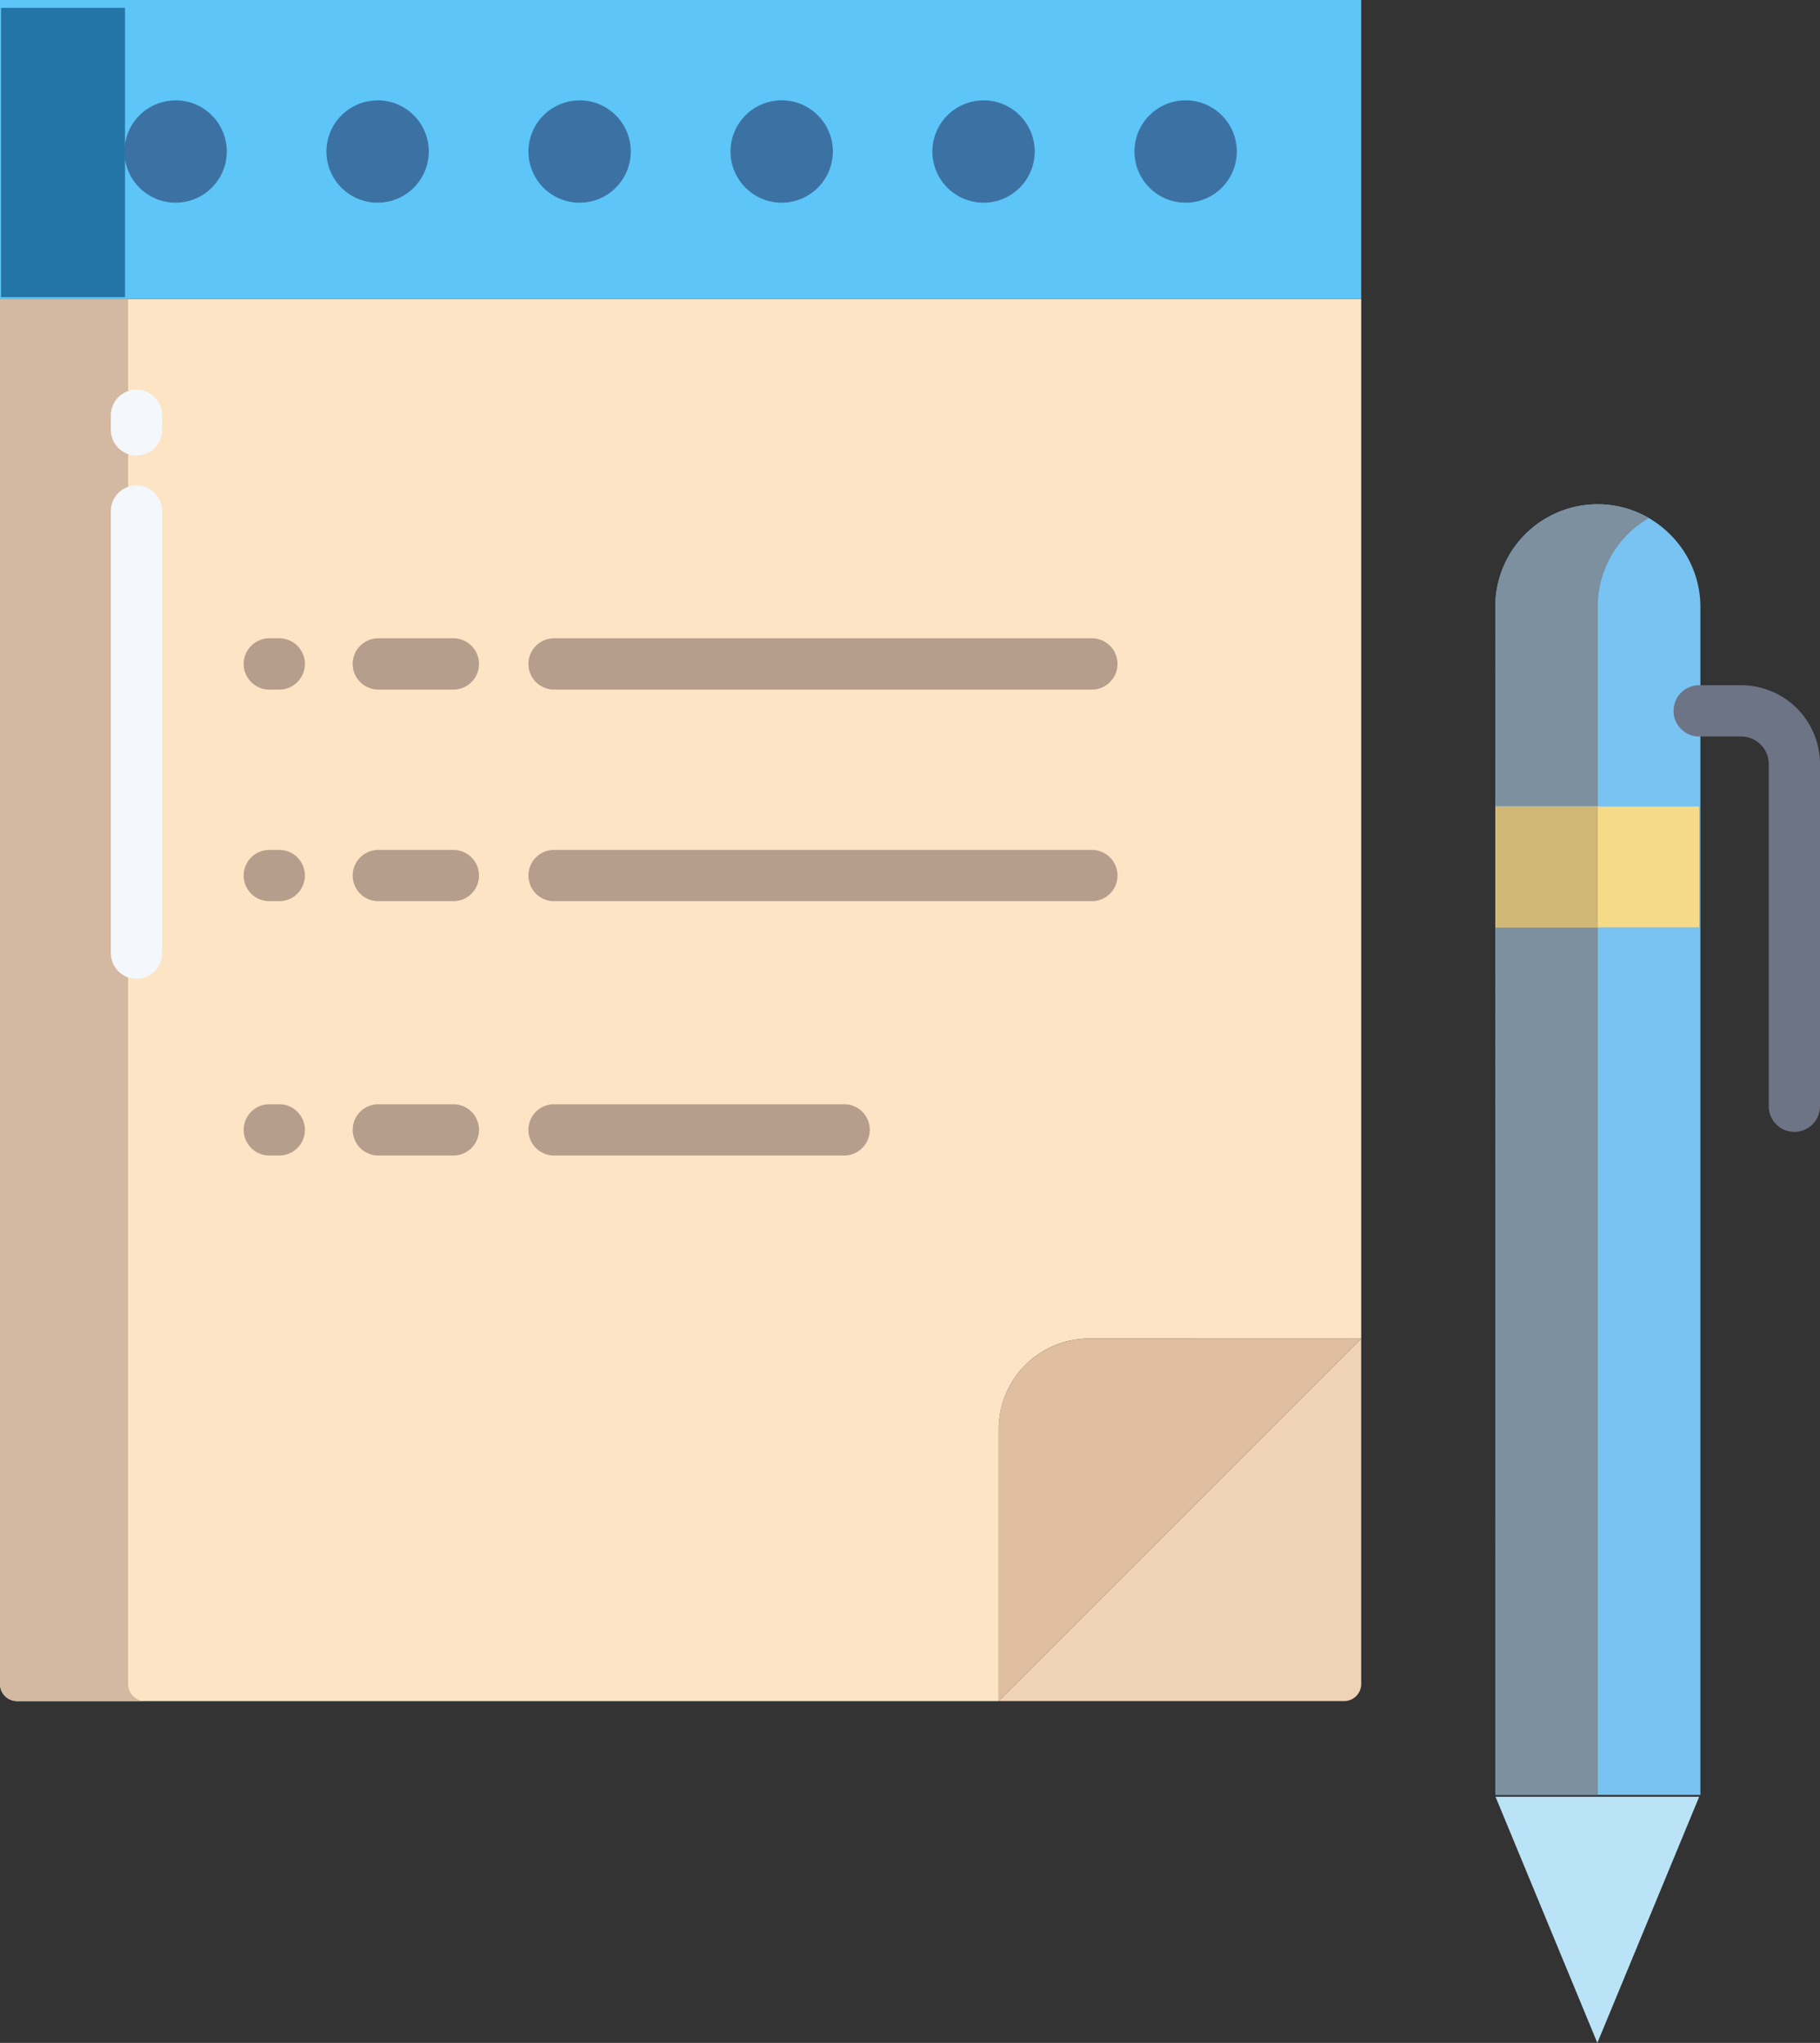
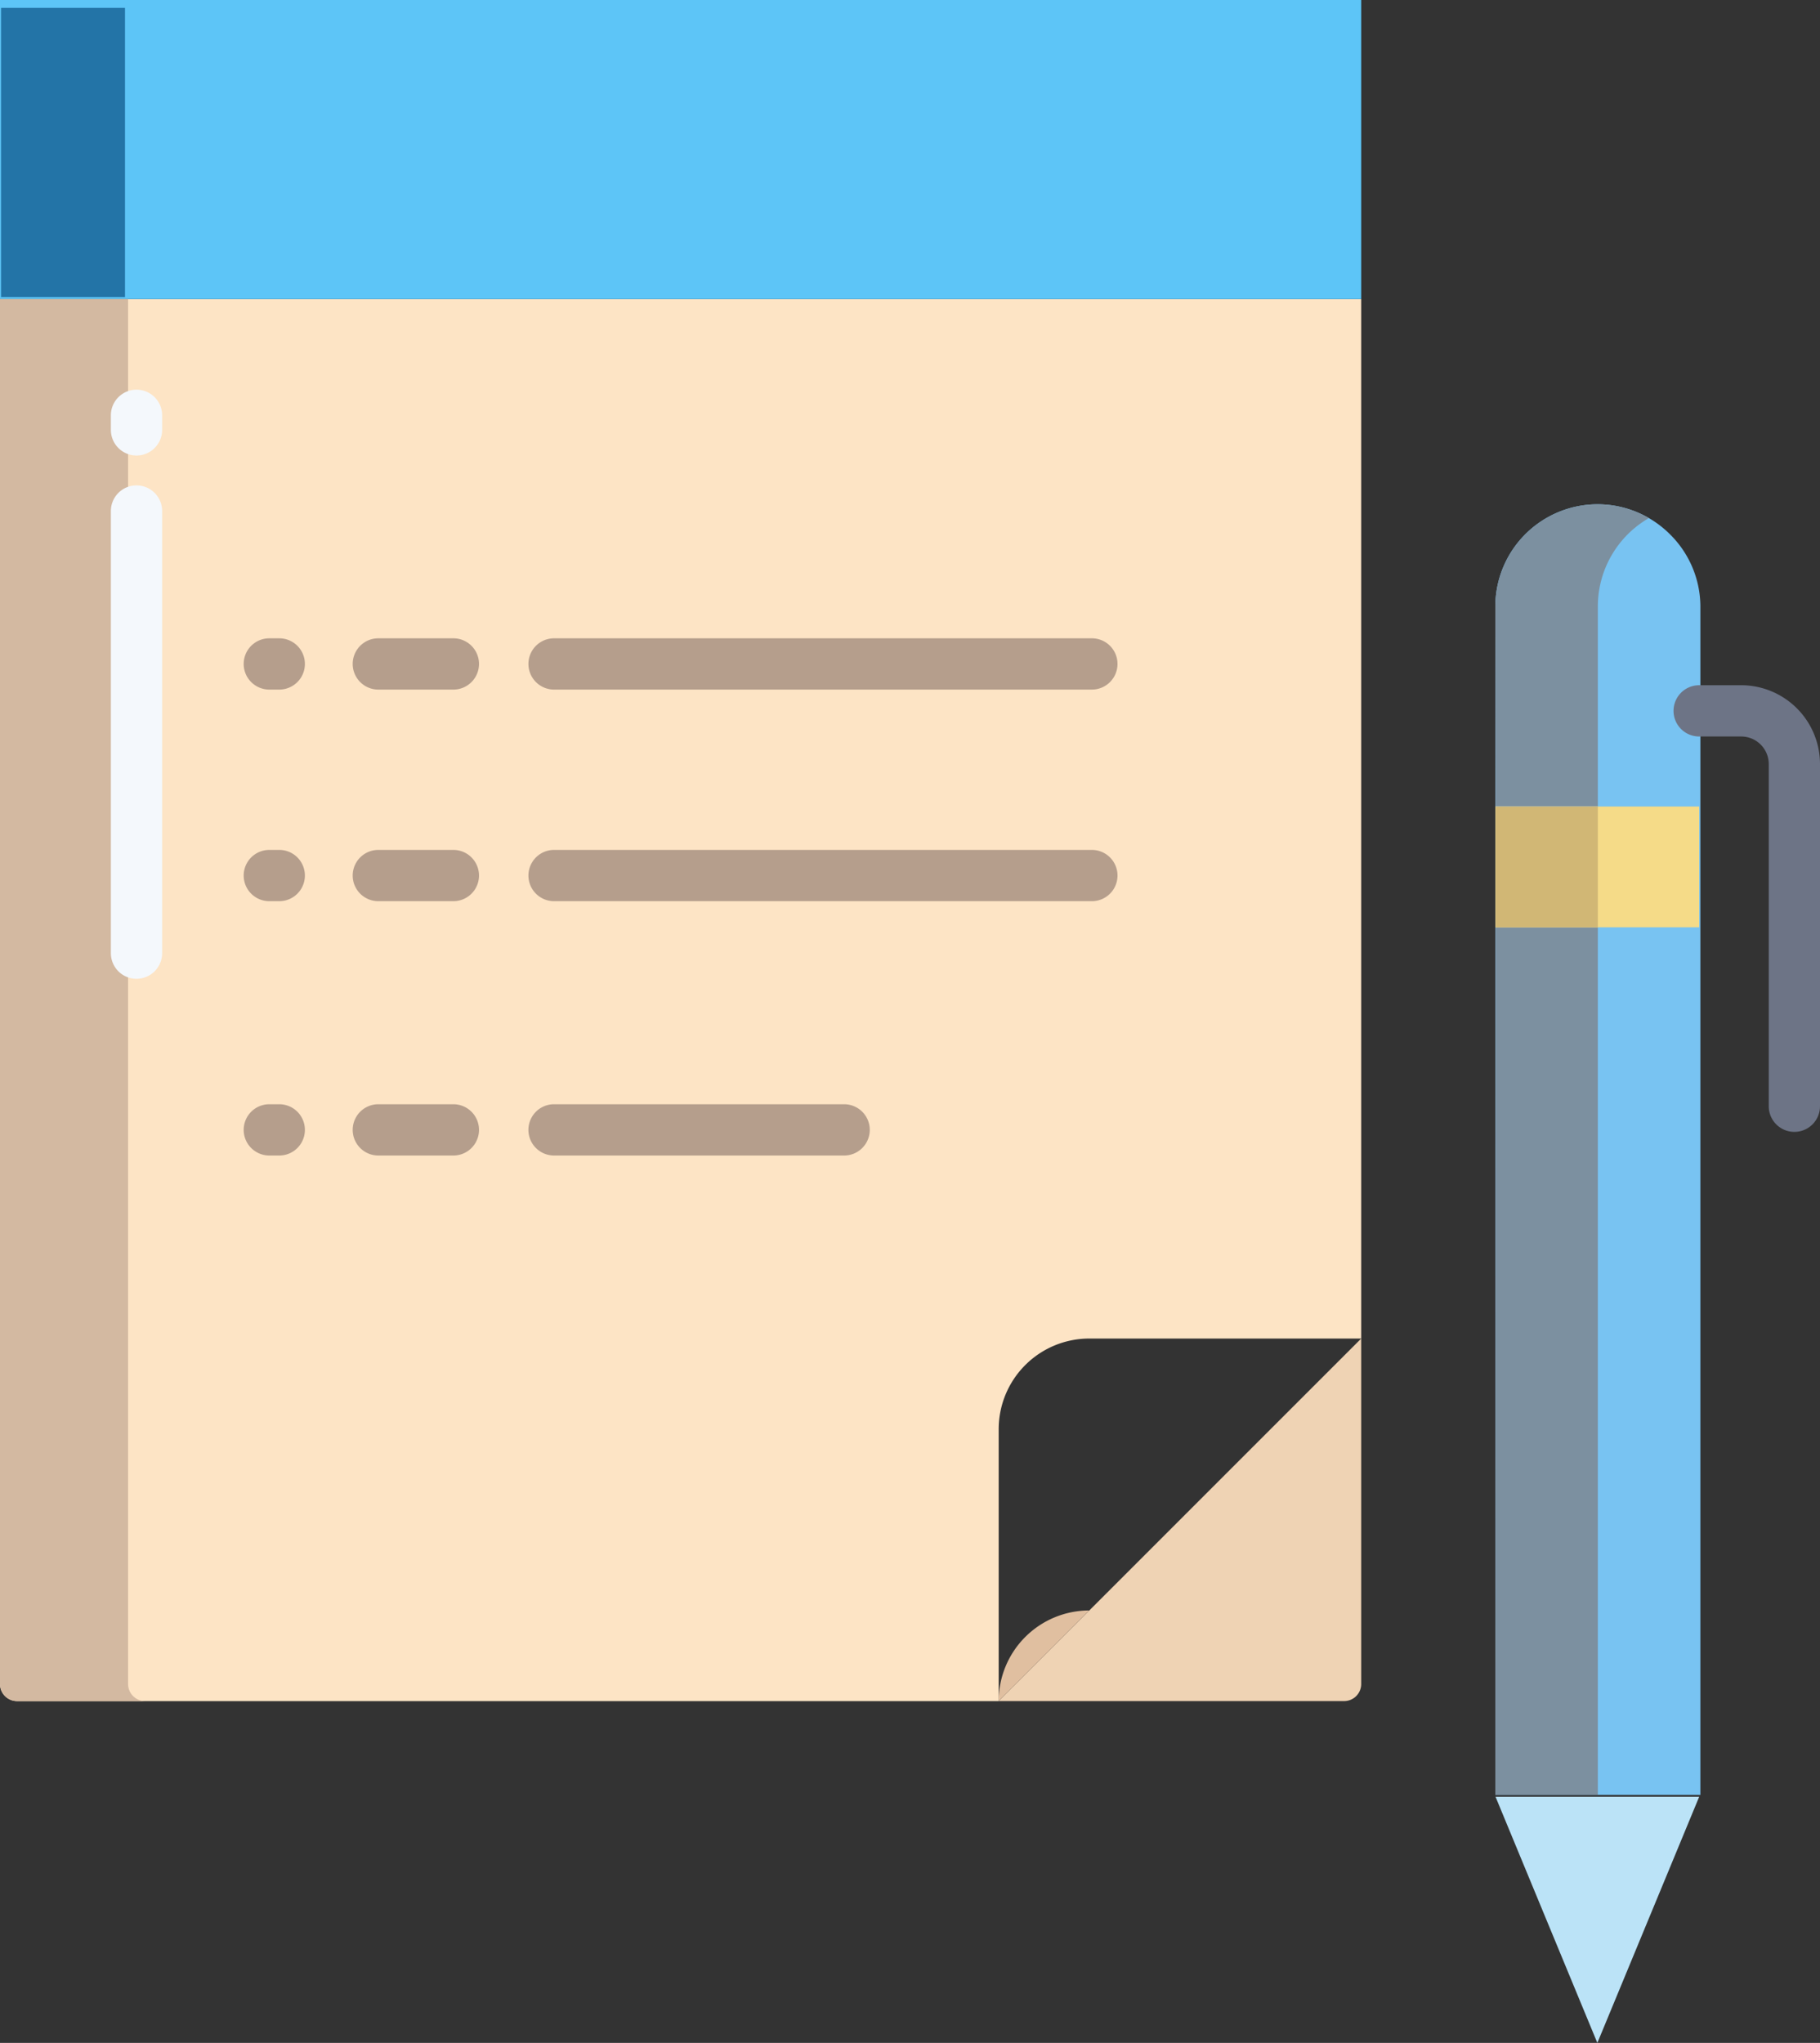
<svg xmlns="http://www.w3.org/2000/svg" width="88.101" height="98.88" viewBox="0 0 88.101 98.88">
  <rect x="0" y="0" width="88.101" height="98.88" fill="#333333" stroke="none" />
  <g id="docZS" transform="translate(-46 -16.94)">
    <path id="Path_1896" data-name="Path 1896" d="M405.909,437.45l-4.93,11.914L396.05,437.45Z" transform="translate(-277.656 -333.544)" fill="#bbe3f7" />
    <path id="Path_1897" data-name="Path 1897" d="M404.45,136.4a4.952,4.952,0,0,0-8.45,3.481v57.539h9.927V139.878A4.936,4.936,0,0,0,404.45,136.4Z" transform="translate(-277.616 -93.604)" fill="#78c3f2" />
    <path id="Path_1898" data-name="Path 1898" d="M297.308,330.21v16.721a.827.827,0,0,1-.827.827H279.76Z" transform="translate(-185.416 -248.483)" fill="#efd3b4" />
-     <path id="Path_1899" data-name="Path 1899" d="M297.308,330.21,279.76,347.758V334.6a4.386,4.386,0,0,1,4.387-4.386Z" transform="translate(-185.416 -248.483)" fill="#e0bfa0" />
+     <path id="Path_1899" data-name="Path 1899" d="M297.308,330.21,279.76,347.758a4.386,4.386,0,0,1,4.387-4.386Z" transform="translate(-185.416 -248.483)" fill="#e0bfa0" />
    <path id="Path_1900" data-name="Path 1900" d="M111.892,86.94v50.311H98.73a4.386,4.386,0,0,0-4.386,4.387V154.8H46.827a.827.827,0,0,1-.827-.827V86.94Z" transform="translate(0 -55.523)" fill="#fde4c5" />
    <path id="Path_1901" data-name="Path 1901" d="M111.892,16.94V31.417H46V16.94Z" fill="#5dc5f7" />
-     <path id="Path_1902" data-name="Path 1902" d="M126.5,40.42a2.477,2.477,0,1,1-2.478,2.476A2.477,2.477,0,0,1,126.5,40.42Zm-9.778,0A2.477,2.477,0,1,1,114.24,42.9a2.477,2.477,0,0,1,2.478-2.476Zm-9.778,0a2.477,2.477,0,1,1-2.476,2.476,2.477,2.477,0,0,1,2.476-2.476Zm-9.778,0A2.477,2.477,0,1,1,94.686,42.9a2.477,2.477,0,0,1,2.476-2.476Zm-9.778,0A2.477,2.477,0,1,1,84.908,42.9a2.477,2.477,0,0,1,2.476-2.476Zm-9.778,0A2.477,2.477,0,1,1,75.13,42.9a2.477,2.477,0,0,1,2.476-2.476Z" transform="translate(-23.106 -18.624)" fill="#3c72a3" />
    <path id="Path_1903" data-name="Path 1903" d="M52.2,153.971V86.94H46v67.031a.827.827,0,0,0,.827.827h6.2A.827.827,0,0,1,52.2,153.971Z" transform="translate(0 -55.523)" fill="#d3b9a1" />
    <rect id="Rectangle_353" data-name="Rectangle 353" width="6" height="14" transform="translate(46.051 17.32)" fill="#2374a7" />
    <path id="Path_1904" data-name="Path 1904" d="M400.948,134.95A4.959,4.959,0,0,0,396,139.878l.01,9.7h4.953v-9.7a4.938,4.938,0,0,1,2.472-4.258A4.959,4.959,0,0,0,400.948,134.95Z" transform="translate(-277.616 -93.604)" fill="#7c90a0" />
    <path id="Path_1905" data-name="Path 1905" d="M396,275.959h4.963V233.97H396.01Z" transform="translate(-277.616 -172.146)" fill="#7c90a0" />
    <rect id="Rectangle_354" data-name="Rectangle 354" width="9.859" height="5.847" transform="translate(118.394 55.977)" fill="#f5db88" />
    <rect id="Rectangle_355" data-name="Rectangle 355" width="4.953" height="5.847" transform="translate(118.394 55.977)" fill="#d1b775" />
    <path id="Path_1906" data-name="Path 1906" d="M104.764,179.051h-.481a1.241,1.241,0,0,1,0-2.482h.481a1.241,1.241,0,1,1,0,2.482Zm8.428,0h-3.632a1.241,1.241,0,1,1,0-2.482h3.632a1.241,1.241,0,1,1,0,2.482Zm30.906,0H118.067a1.241,1.241,0,1,1,0-2.482H144.1a1.241,1.241,0,0,1,0,2.482Zm-39.334-10.242h-.481a1.241,1.241,0,0,1,0-2.482h.481a1.241,1.241,0,1,1,0,2.482Zm8.428,0h-3.632a1.241,1.241,0,1,1,0-2.482h3.632a1.241,1.241,0,1,1,0,2.482Zm30.906,0H118.067a1.241,1.241,0,1,1,0-2.482H144.1a1.241,1.241,0,0,1,0,2.482Zm-39.334,22.552h-.481a1.241,1.241,0,1,1,0-2.482h.481a1.241,1.241,0,1,1,0,2.482Zm8.428,0h-3.632a1.241,1.241,0,1,1,0-2.482h3.632a1.241,1.241,0,1,1,0,2.482Zm18.916,0H118.066a1.241,1.241,0,1,1,0-2.482h14.042a1.241,1.241,0,1,1,0,2.482Z" transform="translate(-45.246 -118.492)" fill="#b59e8c" />
    <path id="Path_1907" data-name="Path 1907" d="M443.565,198.934a1.241,1.241,0,0,1-1.241-1.241V181.13a1.334,1.334,0,0,0-1.333-1.333h-2.035a1.241,1.241,0,1,1,0-2.482h2.035a3.819,3.819,0,0,1,3.814,3.814v16.563A1.241,1.241,0,0,1,443.565,198.934Z" transform="translate(-310.704 -127.209)" fill="#6d7486" />
    <path id="Path_1908" data-name="Path 1908" d="M73.19,111.327a1.241,1.241,0,0,1-1.241-1.241v-.705a1.241,1.241,0,1,1,2.482,0v.705A1.241,1.241,0,0,1,73.19,111.327Zm0,25.328a1.241,1.241,0,0,1-1.241-1.241v-21.4a1.241,1.241,0,0,1,2.482,0v21.4A1.241,1.241,0,0,1,73.19,136.654Z" transform="translate(-20.582 -72.339)" fill="#f4f8fc" />
  </g>
</svg>